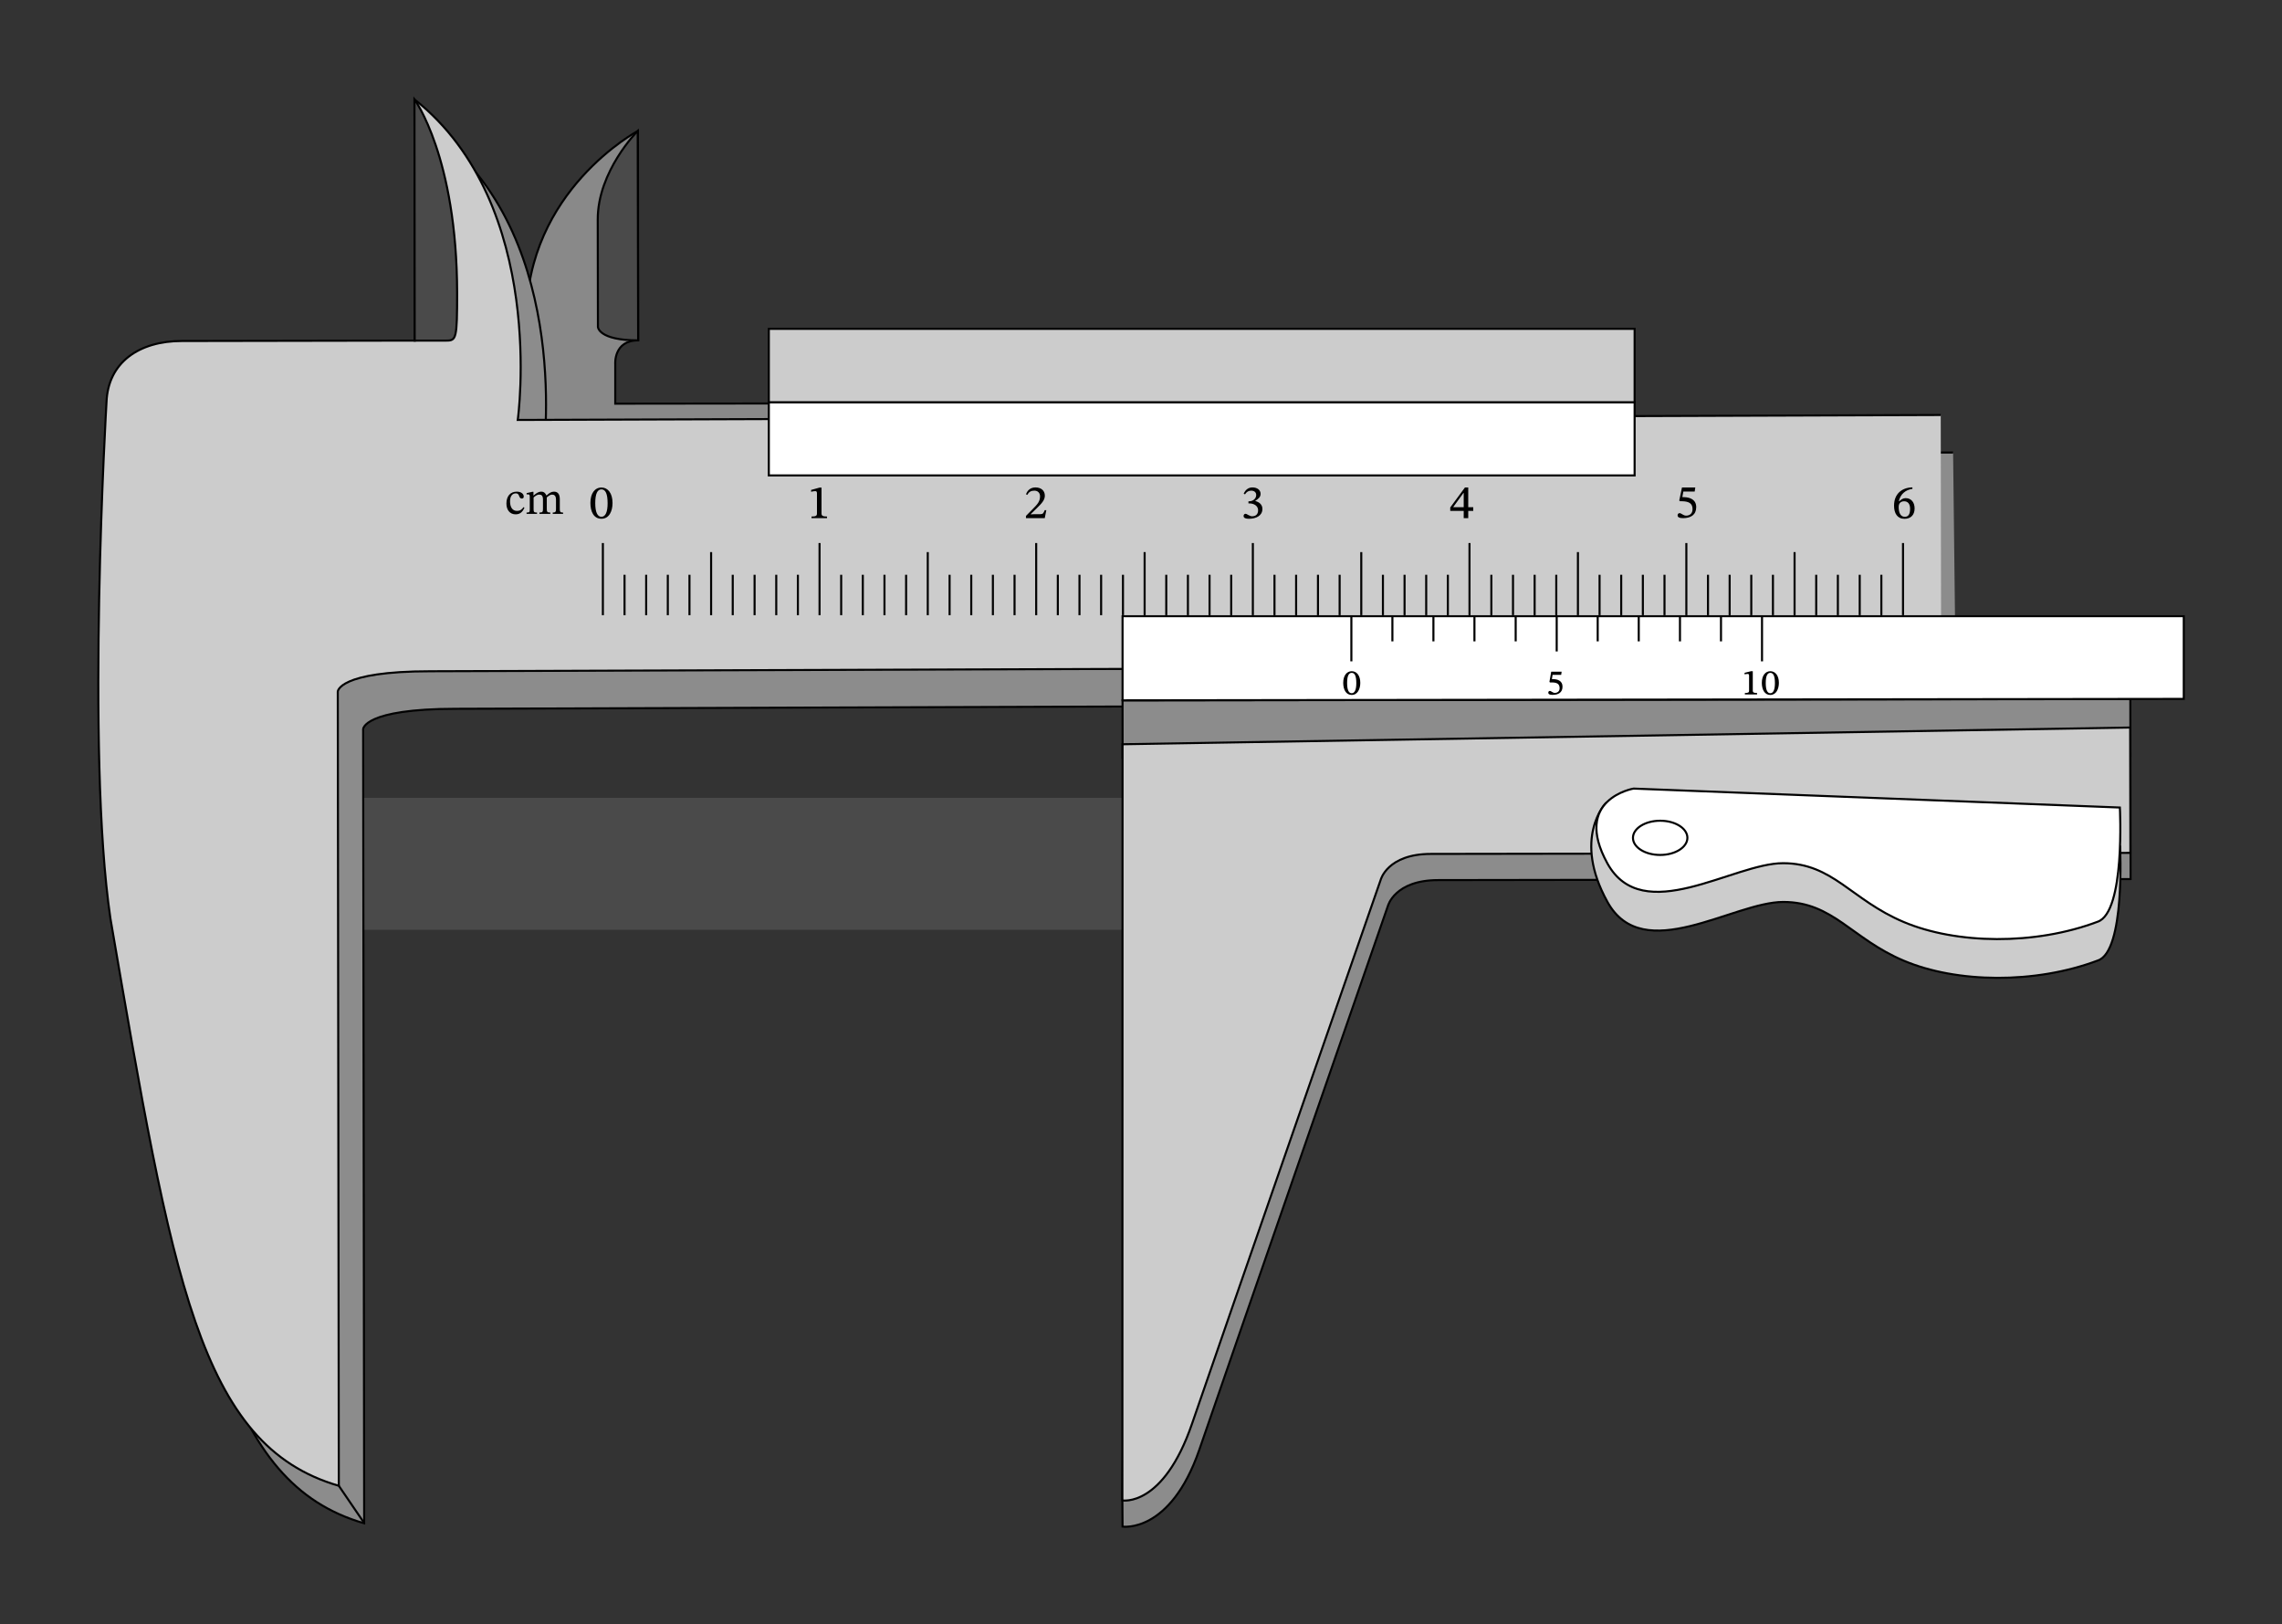
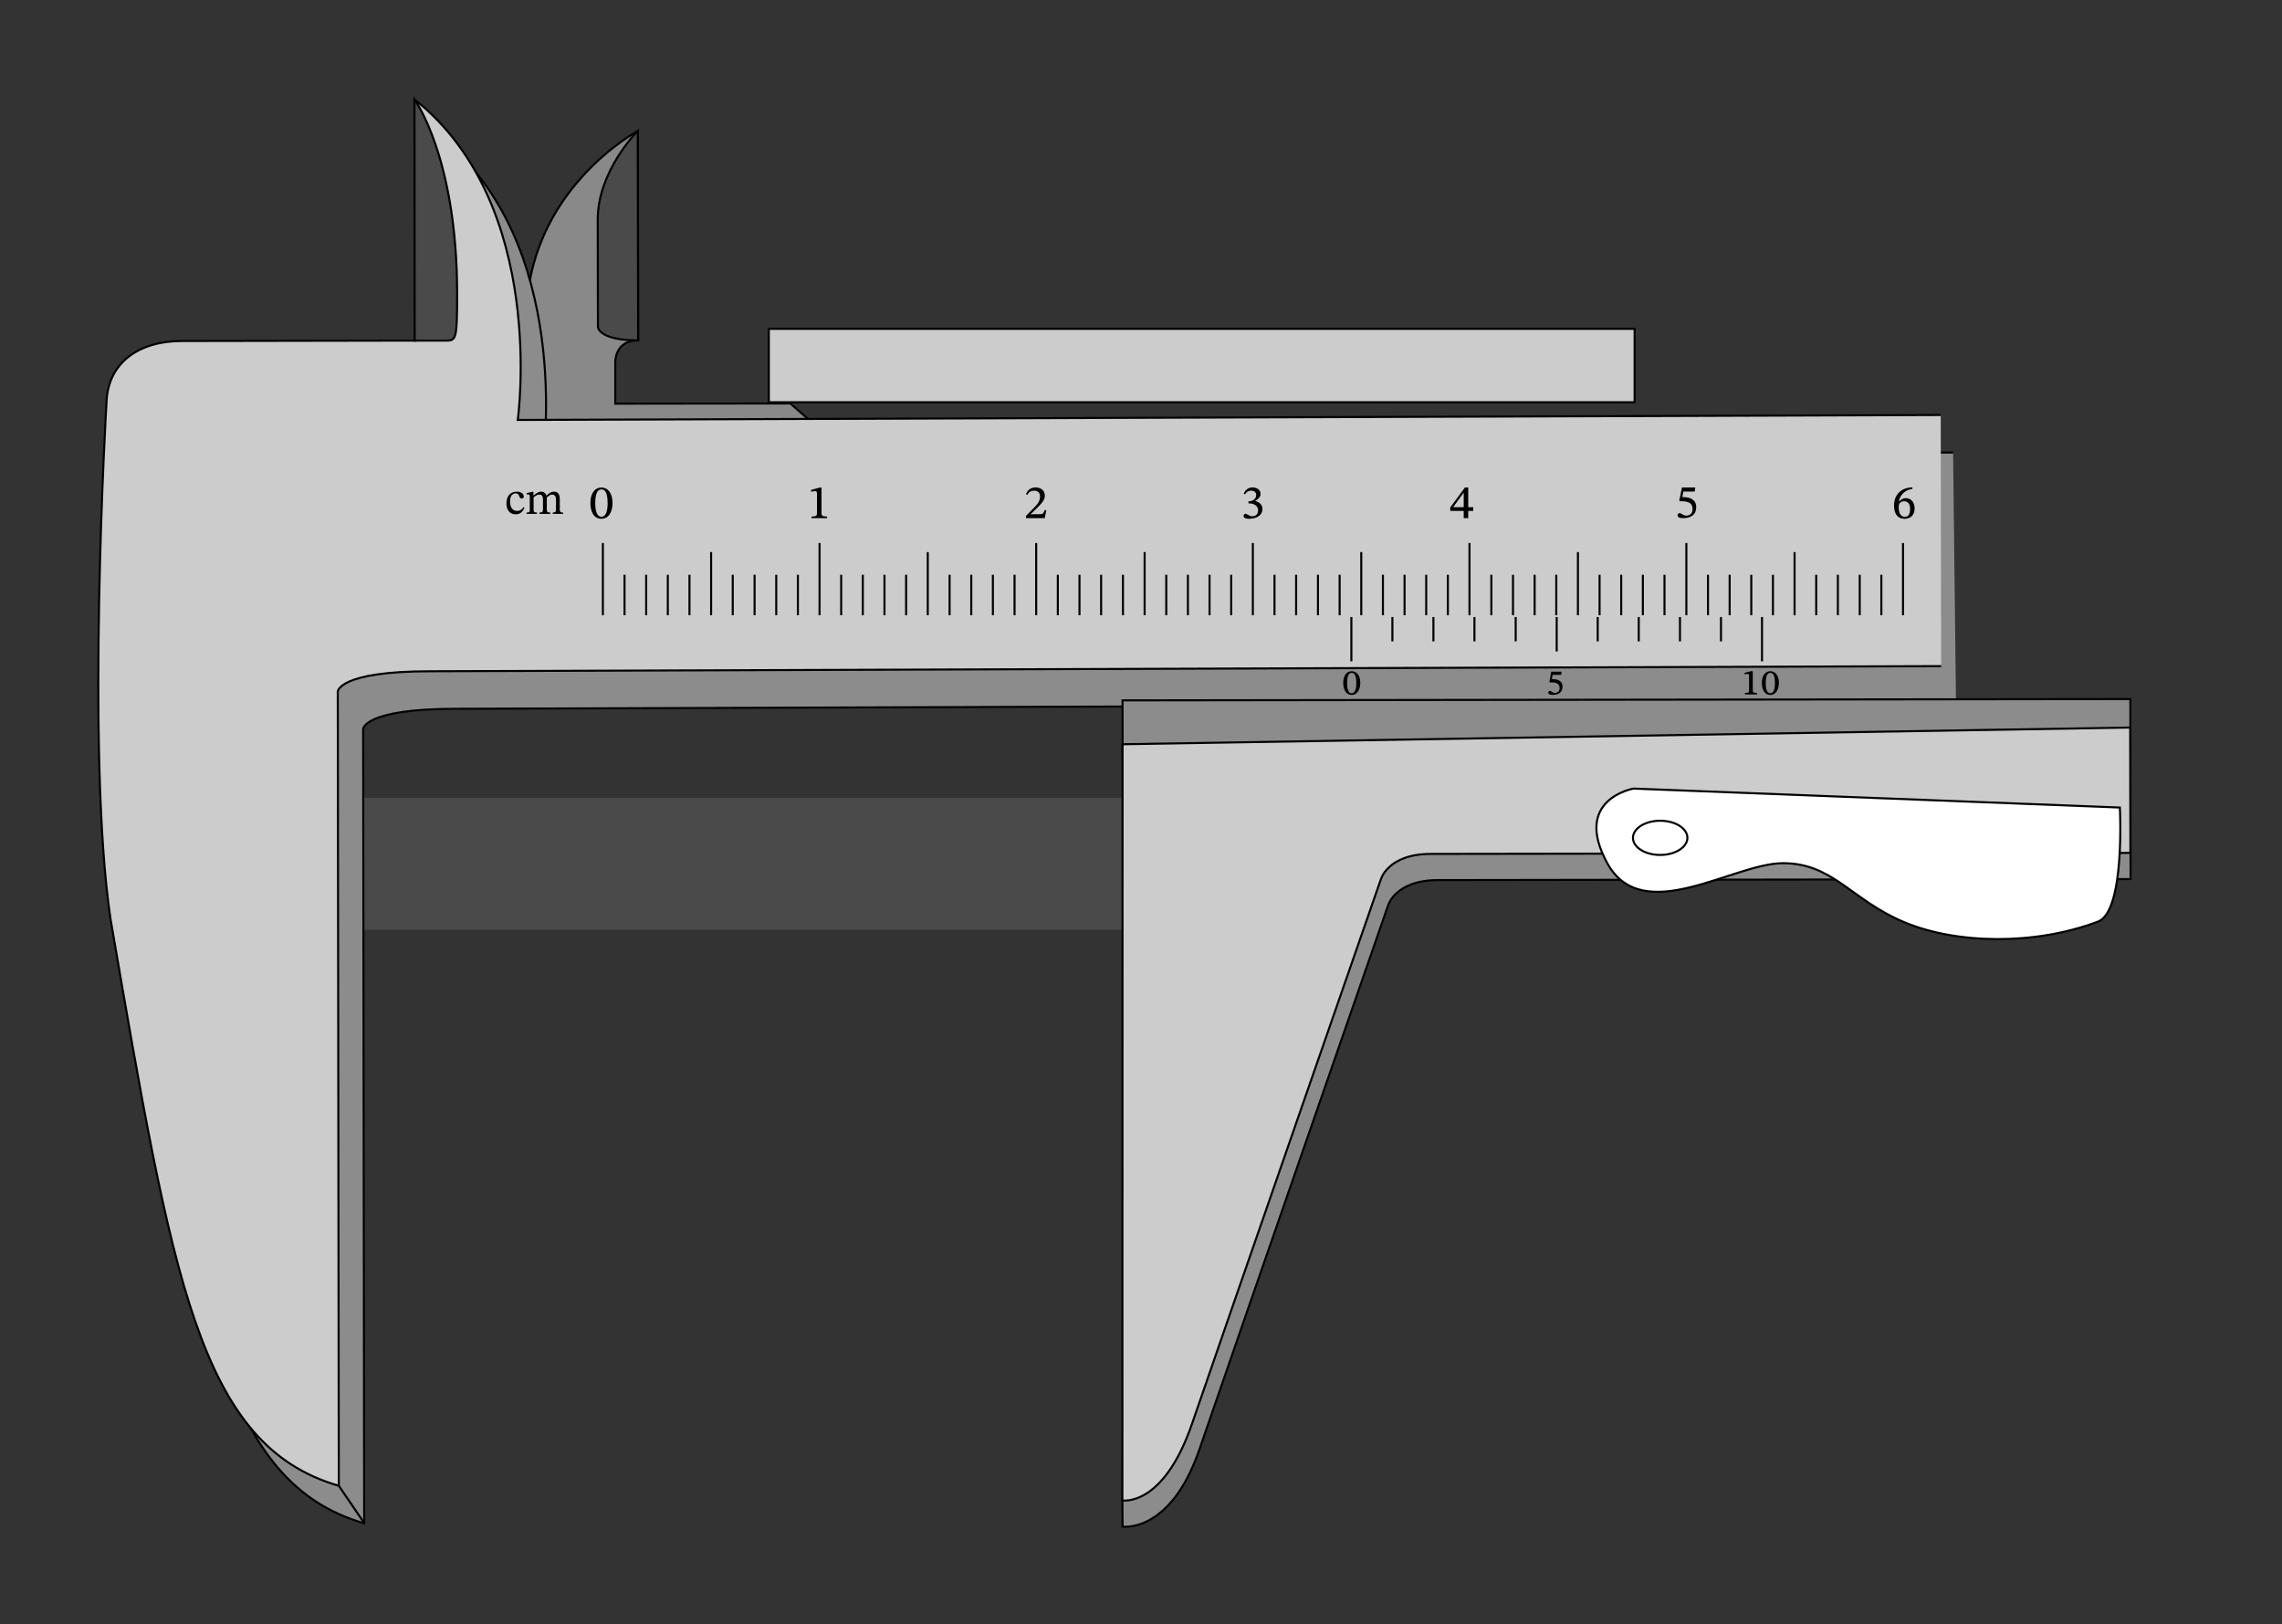
<svg xmlns="http://www.w3.org/2000/svg" width="497.16" height="353.813" viewBox="0 0 372.87 265.36" class="displayed_equation">
  <rect x="0" y="0" width="372.87" height="265.36" fill="#333333" stroke="none" />
  <defs>
    <clipPath id="svg143123953074tikz_00001a">
      <path d="M 15.734 17 L 325 17 L 325 249.625 L 15.734 249.625 Z M 15.734 17" />
    </clipPath>
    <clipPath id="svg143123953074tikz_00001b">
      <path d="M 15.734 15.73 L 322 15.73 L 322 248 L 15.734 248 Z M 15.734 15.73" />
    </clipPath>
    <clipPath id="svg143123953074tikz_00001c">
      <path d="M 50 237 L 65 237 L 65 249.625 L 50 249.625 Z M 50 237" />
    </clipPath>
    <clipPath id="svg143123953074tikz_00001d">
      <path d="M 62 15.73 L 80 15.73 L 80 61 L 62 61 Z M 62 15.73" />
    </clipPath>
    <clipPath id="svg143123953074tikz_00001e">
      <path d="M 178 95 L 357.137 95 L 357.137 120 L 178 120 Z M 178 95" />
    </clipPath>
    <clipPath id="svg143123953074tikz_00001f">
      <path d="M 183 123 L 349 123 L 349 249.625 L 183 249.625 Z M 183 123" />
    </clipPath>
    <clipPath id="svg143123953074tikz_00001g">
      <path d="M 178 118 L 353 118 L 353 249.625 L 178 249.625 Z M 178 118" />
    </clipPath>
    <clipPath id="svg143123953074tikz_00001h">
      <path d="M 178 114 L 353 114 L 353 249.625 L 178 249.625 Z M 178 114" />
    </clipPath>
  </defs>
  <path d="M 53.945 151.91 L 183.391 151.91 L 183.391 130.355 L 53.945 130.355 Z M 53.945 151.91" fill="#4a4a4a" />
  <path d="M 1291.25 1994.42 L 1005.312 1994.069 L 1005.312 2058.756 C 1005.312 2058.756 1002.266 2097.467 1042.695 2097.467 L 1042.344 2439.694 C 1042.344 2439.694 860.117 2342.702 860.117 2132.506 L 860.469 1894.694 L 1404.766 1895.397 Z M 1291.25 1994.42" transform="matrix(.1 0 0 -.1 0 265.36)" fill="#898989" stroke-width="3.368" stroke="#010101" stroke-miterlimit="10" />
  <path d="M 319.129 73.934 L 88.738 74.742 C 88.738 74.742 93.691 39.648 71.867 22.367 C 71.867 29.676 71.934 61.777 71.934 61.777 L 33.836 61.844 C 26.863 61.844 21.777 65.348 21.543 71.848 C 21.543 71.848 18.141 128.84 22.184 156.188 C 32.289 214.93 36.668 242.281 59.504 248.883 L 59.336 119.137 C 59.336 119.137 59.336 115.805 74.527 115.805 L 319.602 114.961" fill="#8c8c8c" />
  <g clip-path="url(#svg143123953074tikz_00001a)">
    <path d="M 3191.289 1914.264 L 887.383 1906.178 C 887.383 1906.178 936.914 2257.116 718.672 2429.928 C 718.672 2356.842 719.336 2035.827 719.336 2035.827 L 338.359 2035.162 C 268.633 2035.162 217.773 2000.123 215.43 1935.123 C 215.43 1935.123 181.406 1365.202 221.836 1091.725 C 322.891 504.303 366.68 230.787 595.039 164.772 L 593.359 1462.233 C 593.359 1462.233 593.359 1495.553 745.273 1495.553 L 3196.016 1503.991" transform="matrix(.1 0 0 -.1 0 265.36)" fill="none" stroke-width="3.368" stroke="#010101" stroke-miterlimit="10" />
  </g>
  <path d="M 317.109 67.805 L 84.598 68.613 C 84.598 68.613 89.547 33.516 67.723 16.238 C 67.723 23.547 67.789 55.648 67.789 55.648 L 29.695 55.715 C 22.723 55.715 17.637 59.219 17.402 65.719 C 17.402 65.719 14 122.707 18.043 150.059 C 28.145 208.801 32.523 236.152 55.359 242.754 L 55.191 113.008 C 55.191 113.008 55.191 109.672 70.383 109.672 L 317.176 108.832" fill="#ccc" />
  <g clip-path="url(#svg143123953074tikz_00001b)">
    <path d="M 3171.094 1975.553 L 845.977 1967.467 C 845.977 1967.467 895.469 2318.444 677.227 2491.217 C 677.227 2418.131 677.891 2097.116 677.891 2097.116 L 296.953 2096.452 C 227.227 2096.452 176.367 2061.412 174.023 1996.412 C 174.023 1996.412 140 1426.53 180.43 1153.014 C 281.445 565.592 325.234 292.077 553.594 226.061 L 551.914 1523.522 C 551.914 1523.522 551.914 1556.881 703.828 1556.881 L 3171.758 1565.28" transform="matrix(.1 0 0 -.1 0 265.36)" fill="none" stroke-width="3.368" stroke="#010101" stroke-miterlimit="10" />
  </g>
  <g clip-path="url(#svg143123953074tikz_00001c)">
    <path d="M 553.594 226.061 L 595.391 164.772" transform="matrix(.1 0 0 -.1 0 265.36)" fill="none" stroke-width="3.368" stroke="#010101" stroke-miterlimit="10" />
  </g>
  <path d="M 67.723 16.238 C 67.723 16.238 74.66 25.637 74.695 47.863 C 74.695 55.309 74.559 55.648 72.941 55.648 C 71.359 55.648 67.758 55.648 67.758 55.648 Z M 67.723 16.238" fill="#4a4a4a" />
  <g clip-path="url(#svg143123953074tikz_00001d)">
    <path d="M 677.227 2491.217 C 677.227 2491.217 746.602 2397.233 746.953 2174.967 C 746.953 2100.514 745.586 2097.116 729.414 2097.116 C 713.594 2097.116 677.578 2097.116 677.578 2097.116 Z M 677.227 2491.217" transform="matrix(.1 0 0 -.1 0 265.36)" fill="none" stroke-width="3.368" stroke="#010101" stroke-miterlimit="10" />
  </g>
  <path d="M 1041.992 2439.694 C 1041.992 2439.694 976.328 2374.03 976.68 2294.537 C 976.68 2215.045 976.992 2119.381 976.992 2119.381 C 976.992 2119.381 977.656 2097.467 1042.695 2097.467 Z M 1041.992 2439.694" transform="matrix(.1 0 0 -.1 0 265.36)" fill="#4a4a4a" stroke-width="3.368" stroke="#010101" stroke-miterlimit="10" />
-   <path d="M 1256.211 1876.842 L 2670.898 1876.842 L 2670.898 1996.764 L 1256.211 1996.764 Z M 1256.211 1876.842" transform="matrix(.1 0 0 -.1 0 265.36)" fill="#fff" stroke-width="3.368" stroke="#010101" stroke-miterlimit="10" />
  <path d="M 1256.211 1996.412 L 2670.898 1996.412 L 2670.898 2116.334 L 1256.211 2116.334 Z M 1256.211 1996.412" transform="matrix(.1 0 0 -.1 0 265.36)" fill="#ccc" stroke-width="3.368" stroke="#010101" stroke-miterlimit="10" />
  <path d="M 1834.18 1509.303 L 3480.898 1511.452 L 3481.016 1417.819 L 1834.297 1415.67 Z M 1834.18 1509.303" transform="matrix(.1 0 0 -.1 0 265.36)" fill="#8c8c8c" stroke-width="3.368" stroke="#010101" stroke-miterlimit="10" />
-   <path d="M 183.422 114.422 L 183.422 100.68 L 356.82 100.68 L 356.82 114.188 Z M 183.422 114.422" fill="#fff" />
  <g clip-path="url(#svg143123953074tikz_00001e)">
-     <path d="M 1834.219 1509.381 L 1834.219 1646.803 L 3568.203 1646.803 L 3568.203 1511.725 Z M 1834.219 1509.381" transform="matrix(.1 0 0 -.1 0 265.36)" fill="none" stroke-width="3.368" stroke="#010101" stroke-miterlimit="10" />
-   </g>
+     </g>
  <g clip-path="url(#svg143123953074tikz_00001f)">
    <path d="M 184.566 125.875 L 183.391 245.109 L 183.422 249.422 C 183.422 249.422 191.203 250.602 195.953 236.891 C 200.668 223.148 226.77 148.035 226.77 148.035 C 226.77 148.035 227.848 143.793 234.988 143.793 C 243.715 143.793 348.129 143.625 348.129 143.625 L 348.098 123.145 Z M 184.566 125.875" fill="#8c8c8c" />
  </g>
  <g clip-path="url(#svg143123953074tikz_00001g)">
    <path d="M 1845.664 1394.85 L 1833.906 202.506 L 1834.219 159.381 C 1834.219 159.381 1912.031 147.584 1959.531 284.694 C 2006.68 422.116 2267.695 1173.248 2267.695 1173.248 C 2267.695 1173.248 2278.477 1215.67 2349.883 1215.67 C 2437.148 1215.67 3481.289 1217.35 3481.289 1217.35 L 3480.977 1422.155 Z M 1845.664 1394.85" transform="matrix(.1 0 0 -.1 0 265.36)" fill="none" stroke-width="3.368" stroke="#010101" stroke-miterlimit="10" />
  </g>
  <path d="M 183.422 121.598 L 183.391 245.145 C 183.391 245.145 190.059 246.324 194.773 232.613 C 199.488 218.871 225.594 143.762 225.594 143.762 C 225.594 143.762 226.672 139.516 233.812 139.516 C 242.535 139.516 348.098 139.348 348.098 139.348 L 348.062 118.867 Z M 183.422 121.598" fill="#ccc" />
  <g clip-path="url(#svg143123953074tikz_00001h)">
    <path d="M 1834.219 1437.623 L 1833.906 202.155 C 1833.906 202.155 1900.586 190.358 1947.734 327.467 C 1994.883 464.889 2255.938 1215.983 2255.938 1215.983 C 2255.938 1215.983 2266.719 1258.444 2338.125 1258.444 C 2425.352 1258.444 3480.977 1260.123 3480.977 1260.123 L 3480.625 1464.928 Z M 1834.219 1437.623" transform="matrix(.1 0 0 -.1 0 265.36)" fill="none" stroke-width="3.368" stroke="#010101" stroke-miterlimit="10" />
  </g>
-   <path d="M 3464.102 1270.553 L 2623.75 1341.295 C 2623.75 1341.295 2568.516 1284.381 2626.758 1179.616 C 2685.039 1074.889 2832.227 1179.967 2913.75 1179.967 C 2995.234 1179.967 3025.234 1120.006 3110.781 1083.952 C 3196.68 1047.584 3325 1045.553 3427.734 1084.303 C 3472.852 1099.108 3464.102 1270.553 3464.102 1270.553 Z M 3464.102 1270.553" transform="matrix(.1 0 0 -.1 0 265.36)" fill="#ccc" stroke-width="3.368" stroke="#010101" stroke-miterlimit="10" />
  <path d="M 3463.789 1334.225 L 2669.219 1365.202 C 2669.219 1365.202 2568.516 1348.053 2626.445 1242.936 C 2684.375 1138.209 2831.914 1243.287 2913.398 1243.287 C 2994.922 1243.287 3024.883 1183.327 3110.469 1147.272 C 3196.367 1110.905 3324.688 1108.873 3427.383 1147.623 C 3472.852 1162.78 3463.789 1334.225 3463.789 1334.225 Z M 3463.789 1334.225" transform="matrix(.1 0 0 -.1 0 265.36)" fill="#fff" stroke-width="3.368" stroke="#010101" stroke-miterlimit="10" />
  <path d="M 2757.148 1284.772 C 2757.109 1300.202 2737.188 1312.702 2712.617 1312.662 C 2688.086 1312.623 2668.164 1300.084 2668.203 1284.655 C 2668.242 1269.225 2688.125 1256.725 2712.695 1256.764 C 2737.266 1256.803 2757.148 1269.342 2757.148 1284.772 Z M 2757.148 1284.772" transform="matrix(.1 0 0 -.1 0 265.36)" fill="#fff" stroke-width="3.368" stroke="#010101" stroke-miterlimit="10" />
  <path d="M985.078 1648.483L985.078 1766.373M1339.102 1648.483L1339.102 1766.373M1693.086 1648.483L1693.086 1766.373M1161.914 1648.483L1161.914 1751.569M1126.562 1648.483L1126.562 1714.498M1091.172 1648.483L1091.172 1714.498M1055.82 1648.483L1055.82 1714.498M1020.469 1648.483L1020.469 1714.498M1303.711 1648.483L1303.711 1714.498M1268.359 1648.483L1268.359 1714.498M1232.969 1648.483L1232.969 1714.498M1197.266 1648.483L1197.266 1714.498M1515.938 1648.483L1515.938 1751.569M1480.547 1648.483L1480.547 1714.498M1445.195 1648.483L1445.195 1714.498M1409.805 1648.483L1409.805 1714.498M1374.453 1648.483L1374.453 1714.498M1657.734 1648.483L1657.734 1714.498M1622.344 1648.483L1622.344 1714.498M1586.992 1648.483L1586.992 1714.498M1551.602 1648.483L1551.602 1714.498M2047.109 1648.483L2047.109 1766.373M1870.273 1648.483L1870.273 1751.569M1834.883 1648.483L1834.883 1714.498M1799.18 1648.483L1799.18 1714.498M1763.828 1648.483L1763.828 1714.498M1728.438 1648.483L1728.438 1714.498M2011.719 1648.483L2011.719 1714.498M1976.367 1648.483L1976.367 1714.498M1941.016 1648.483L1941.016 1714.498M1905.625 1648.483L1905.625 1714.498M2401.094 1648.483L2401.094 1766.373M2224.258 1648.483L2224.258 1751.569M2188.906 1648.483L2188.906 1714.498M2153.516 1648.483L2153.516 1714.498M2117.812 1648.483L2117.812 1714.498M2082.461 1648.483L2082.461 1714.498M2365.742 1648.483L2365.742 1714.498M2330.352 1648.483L2330.352 1714.498M2295 1648.483L2295 1714.498M2259.648 1648.483L2259.648 1714.498M2755.43 1648.483L2755.43 1766.373M2578.281 1648.483L2578.281 1751.569M2542.891 1648.483L2542.891 1714.498M2507.539 1648.483L2507.539 1714.498M2472.188 1648.483L2472.188 1714.498M2436.797 1648.483L2436.797 1714.498M2719.727 1648.483L2719.727 1714.498M2684.375 1648.483L2684.375 1714.498M2648.984 1648.483L2648.984 1714.498M2613.633 1648.483L2613.633 1714.498M3109.453 1648.483L3109.453 1766.373M2932.266 1648.483L2932.266 1751.569M2896.914 1648.483L2896.914 1714.498M2861.523 1648.483L2861.523 1714.498M2826.172 1648.483L2826.172 1714.498M2790.781 1648.483L2790.781 1714.498M3074.062 1648.483L3074.062 1714.498M3038.711 1648.483L3038.711 1714.498M3003.008 1648.483L3003.008 1714.498M2967.617 1648.483L2967.617 1714.498M2879.062 1645.475L2879.062 1573.053M2208.086 1645.475L2208.086 1573.053M2543.594 1645.475L2543.594 1589.225M2610.586 1645.475L2610.586 1605.709M2677.656 1645.475L2677.656 1605.709M2745 1645.475L2745 1605.709M2812.031 1645.475L2812.031 1605.709M2275.117 1645.475L2275.117 1605.709M2342.148 1645.475L2342.148 1605.709M2409.18 1645.475L2409.18 1605.709M2476.562 1645.475L2476.562 1605.709" transform="matrix(.1 0 0 -.1 0 265.36)" fill="none" stroke-width="3.368" stroke="#010101" stroke-miterlimit="10" />
  <path d="M85.555 82.852C85.219 83.285 84.965 83.473 84.477 83.473 83.707 83.473 83.34 82.828 83.34 81.914 83.34 81.055 83.707 80.605 84.312 80.605 84.957 80.605 84.711 81.457 85.262 81.457 85.473 81.457 85.578 81.34 85.578 81.121 85.578 80.688 85.145 80.328 84.438 80.328 83.359 80.328 82.746 81.09 82.746 82.27 82.746 83.309 83.309 84.035 84.246 84.035 85.047 84.035 85.414 83.562 85.695 82.957L85.555 82.852M87.188 81.285C87.402 81.086 87.73 80.809 88.121 80.809 88.465 80.809 88.719 80.973 88.719 81.609L88.719 83.09C88.719 83.617 88.676 83.742 88.145 83.742L88.145 83.961 89.918 83.961 89.918 83.742C89.379 83.742 89.344 83.609 89.344 83.09L89.344 81.27C89.59 81.062 89.898 80.809 90.203 80.809 90.555 80.809 90.848 80.973 90.848 81.652L90.848 83.09C90.848 83.547 90.824 83.742 90.316 83.742L90.316 83.961 92.008 83.961 92.008 83.742C91.492 83.742 91.469 83.562 91.469 83.09L91.469 81.562C91.469 80.656 91.086 80.328 90.504 80.328 90.105 80.328 89.723 80.547 89.312 80.949L89.281 80.949C89.133 80.59 88.879 80.328 88.453 80.328 87.941 80.328 87.598 80.605 87.191 80.957L87.164 80.957 87.164 80.352 86.984 80.352 86.047 80.566 86.047 80.785C86.047 80.785 86.137 80.77 86.25 80.77 86.461 80.77 86.562 80.836 86.562 81.105L86.562 83.203C86.562 83.652 86.512 83.742 86.039 83.742L86.039 83.961 87.746 83.961 87.746 83.742C87.281 83.742 87.188 83.652 87.188 83.234L87.188 81.285M222.266 111.566C222.266 110.348 221.664 109.664 220.867 109.664 220.078 109.664 219.477 110.34 219.477 111.57 219.477 112.641 219.922 113.543 220.859 113.543 221.82 113.543 222.266 112.574 222.266 111.566zM221.617 111.621C221.617 112.711 221.34 113.262 220.859 113.262 220.383 113.262 220.113 112.734 220.113 111.594 220.113 110.449 220.371 109.934 220.867 109.934 221.367 109.934 221.617 110.445 221.617 111.621M255.09 110.262L255.164 109.746 253.461 109.746 253.172 111.406 253.262 111.5 253.559 111.5C254.359 111.5 254.836 111.711 254.836 112.438 254.836 112.977 254.453 113.207 254.047 113.207 253.707 113.207 253.461 112.887 253.238 112.887 253.074 112.887 252.984 113.016 252.984 113.176 252.984 113.406 253.188 113.531 253.672 113.531 254.641 113.531 255.309 113.145 255.309 112.172 255.309 111.227 254.488 110.961 253.801 110.961L253.574 110.961 253.684 110.262 255.09 110.262M287.098 113.461L287.098 113.223C286.578 113.223 286.398 113.141 286.398 112.859L286.398 109.668 286.086 109.668 285.055 109.926 285.055 110.176C285.16 110.152 285.445 110.109 285.566 110.109 285.742 110.109 285.793 110.203 285.793 110.41L285.793 112.859C285.793 113.137 285.645 113.223 285.105 113.223L285.105 113.461 287.098 113.461M290.664 111.566C290.664 110.348 290.062 109.664 289.266 109.664 288.48 109.664 287.875 110.34 287.875 111.57 287.875 112.641 288.32 113.543 289.262 113.543 290.219 113.543 290.664 112.574 290.664 111.566zM290.016 111.621C290.016 112.711 289.742 113.262 289.262 113.262 288.781 113.262 288.516 112.734 288.516 111.594 288.516 110.449 288.773 109.934 289.266 109.934 289.766 109.934 290.016 110.445 290.016 111.621M100.086 82.184C100.086 80.57 99.32 79.652 98.285 79.652 97.18 79.652 96.469 80.617 96.469 82.164 96.469 83.559 96.992 84.758 98.273 84.758 99.539 84.758 100.086 83.508 100.086 82.184zM99.281 82.234C99.281 83.695 98.914 84.434 98.273 84.434 97.629 84.434 97.262 83.707 97.262 82.203 97.262 80.676 97.613 79.957 98.273 79.957 98.938 79.957 99.281 80.668 99.281 82.234M135.133 84.66L135.133 84.391C134.445 84.391 134.234 84.27 134.234 83.887L134.234 79.664 133.914 79.664 132.531 80.047 132.531 80.348C132.723 80.293 133.055 80.242 133.211 80.242 133.422 80.242 133.488 80.355 133.488 80.625L133.488 83.887C133.488 84.27 133.316 84.391 132.598 84.391L132.598 84.66 135.133 84.66M170.965 83.355L170.699 83.355C170.504 83.844 170.414 84.008 169.988 84.008L169.016 84.008 168.43 84.039 168.43 83.988 169.367 83.078C170.199 82.262 170.723 81.715 170.723 80.984 170.723 80.137 170.086 79.637 169.195 79.637 168.422 79.637 167.891 80.062 167.645 80.758L167.848 80.855C168.121 80.367 168.469 80.164 169.008 80.164 169.594 80.164 169.938 80.551 169.938 81.078 169.938 81.926 169.539 82.375 168.699 83.215L167.637 84.293 167.637 84.66 170.707 84.66 170.965 83.355M203.43 80.766C203.676 80.363 204.008 80.164 204.445 80.164 204.918 80.164 205.258 80.414 205.258 80.879 205.258 81.508 204.68 81.898 204.148 81.898L203.992 81.898 203.992 82.25 204.156 82.25C204.934 82.25 205.57 82.684 205.57 83.363 205.57 84.145 205.047 84.348 204.605 84.348 204.387 84.348 204.312 84.309 203.969 84.145 203.691 83.988 203.621 83.941 203.527 83.941 203.289 83.941 203.195 84.152 203.195 84.316 203.195 84.531 203.359 84.758 204.09 84.758 205.227 84.758 206.273 84.262 206.273 83.156 206.273 82.43 205.742 82.023 205.113 81.859L205.113 81.82C205.602 81.508 205.977 81.223 205.977 80.684 205.977 80.07 205.445 79.637 204.641 79.637 204.02 79.637 203.512 79.98 203.215 80.66L203.43 80.766M240.723 83.477L240.723 82.863 239.906 82.863 239.906 79.645 239.367 79.645 236.965 82.906 236.965 83.477 239.164 83.477 239.164 84.66 239.906 84.66 239.906 83.477zM239.164 82.863L237.473 82.863 237.473 82.816 239.117 80.551 239.164 80.551 239.164 82.863M276.906 80.309L277.004 79.648 274.828 79.648 274.383 81.773 274.496 81.887C274.586 81.895 274.648 81.895 274.871 81.895 275.934 81.926 276.555 82.223 276.555 83.184 276.555 83.945 276.055 84.246 275.508 84.246 275.027 84.246 274.734 83.84 274.438 83.84 274.234 83.84 274.113 84.012 274.113 84.199 274.113 84.5 274.391 84.656 275.012 84.656 276.277 84.656 277.156 84.105 277.156 82.859 277.156 81.617 276.129 81.258 275.215 81.227L274.887 81.215 275.051 80.309 276.906 80.309M312.477 79.629C310.77 79.656 309.48 80.684 309.48 82.617 309.48 83.875 310.02 84.766 311.188 84.766 312.199 84.766 312.84 84.145 312.84 83.07 312.84 82.016 312.23 81.387 311.383 81.387 310.949 81.387 310.656 81.598 310.328 81.898L310.27 81.891C310.492 80.738 311.391 80.012 312.484 79.875zM312.102 83.125C312.102 84.09 311.773 84.434 311.234 84.434 310.555 84.434 310.238 83.812 310.238 82.824 310.238 82.152 310.648 81.902 311.137 81.902 311.773 81.902 312.102 82.383 312.102 83.125" />
</svg>